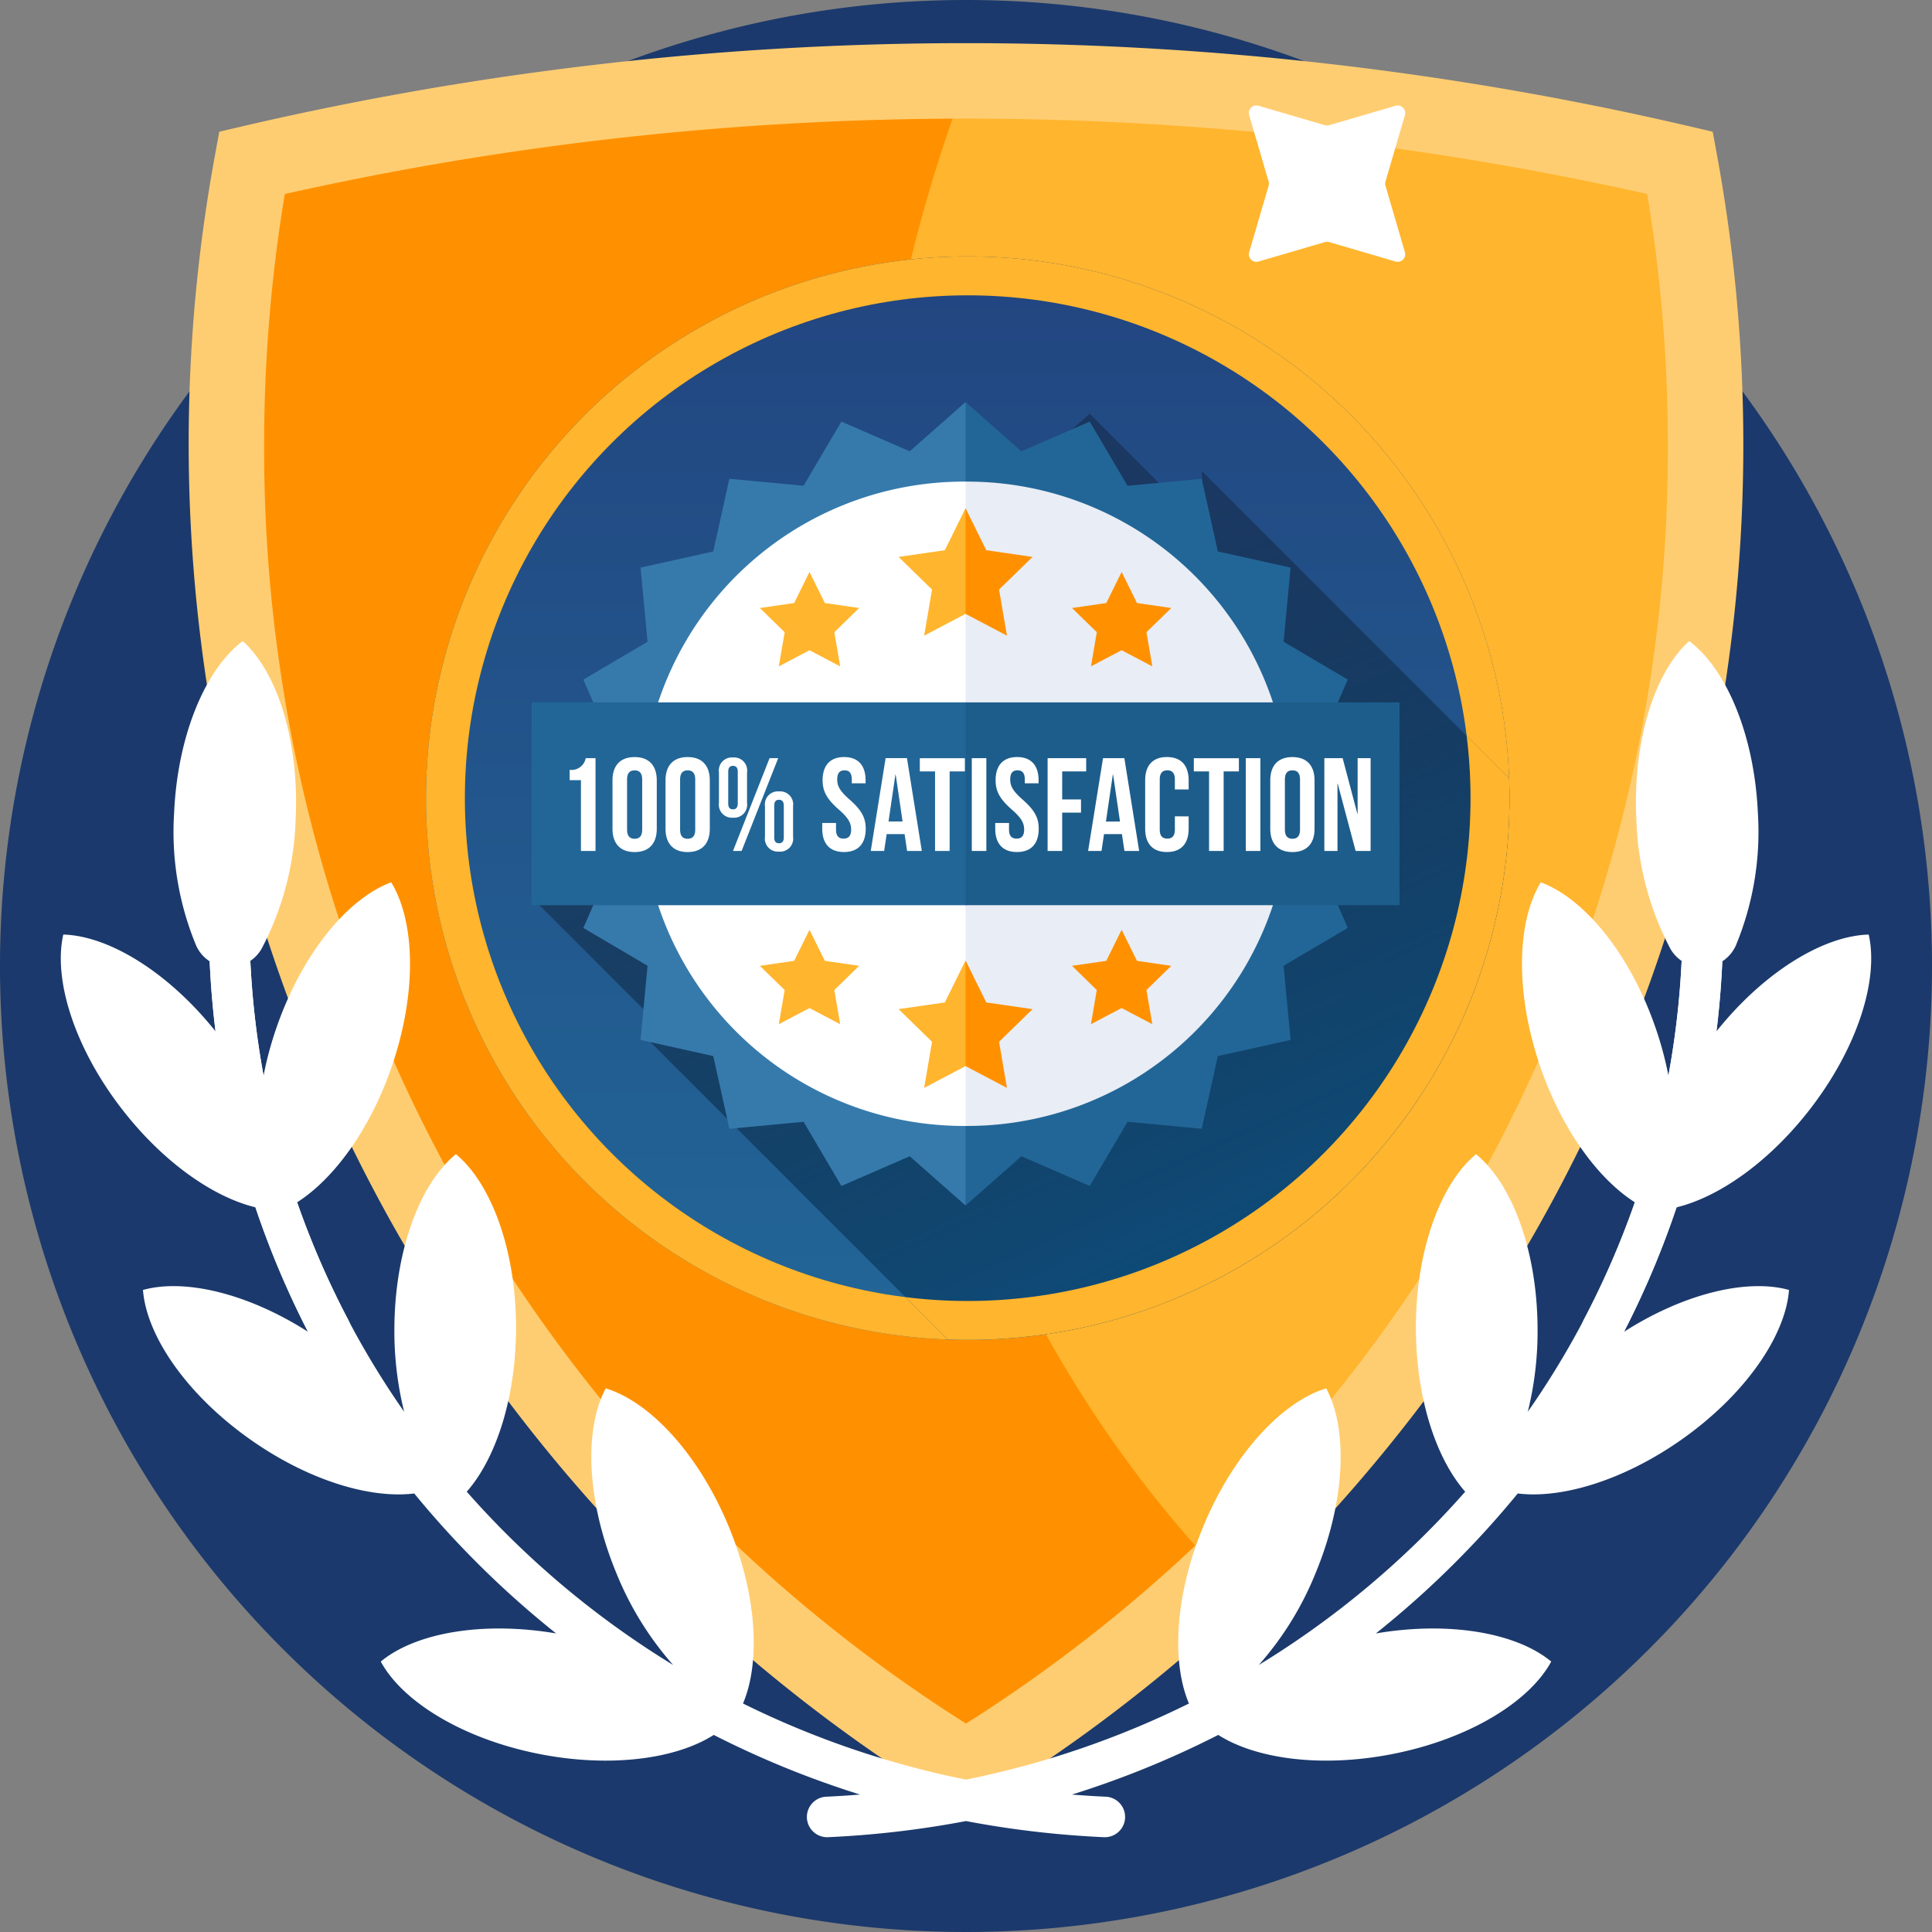
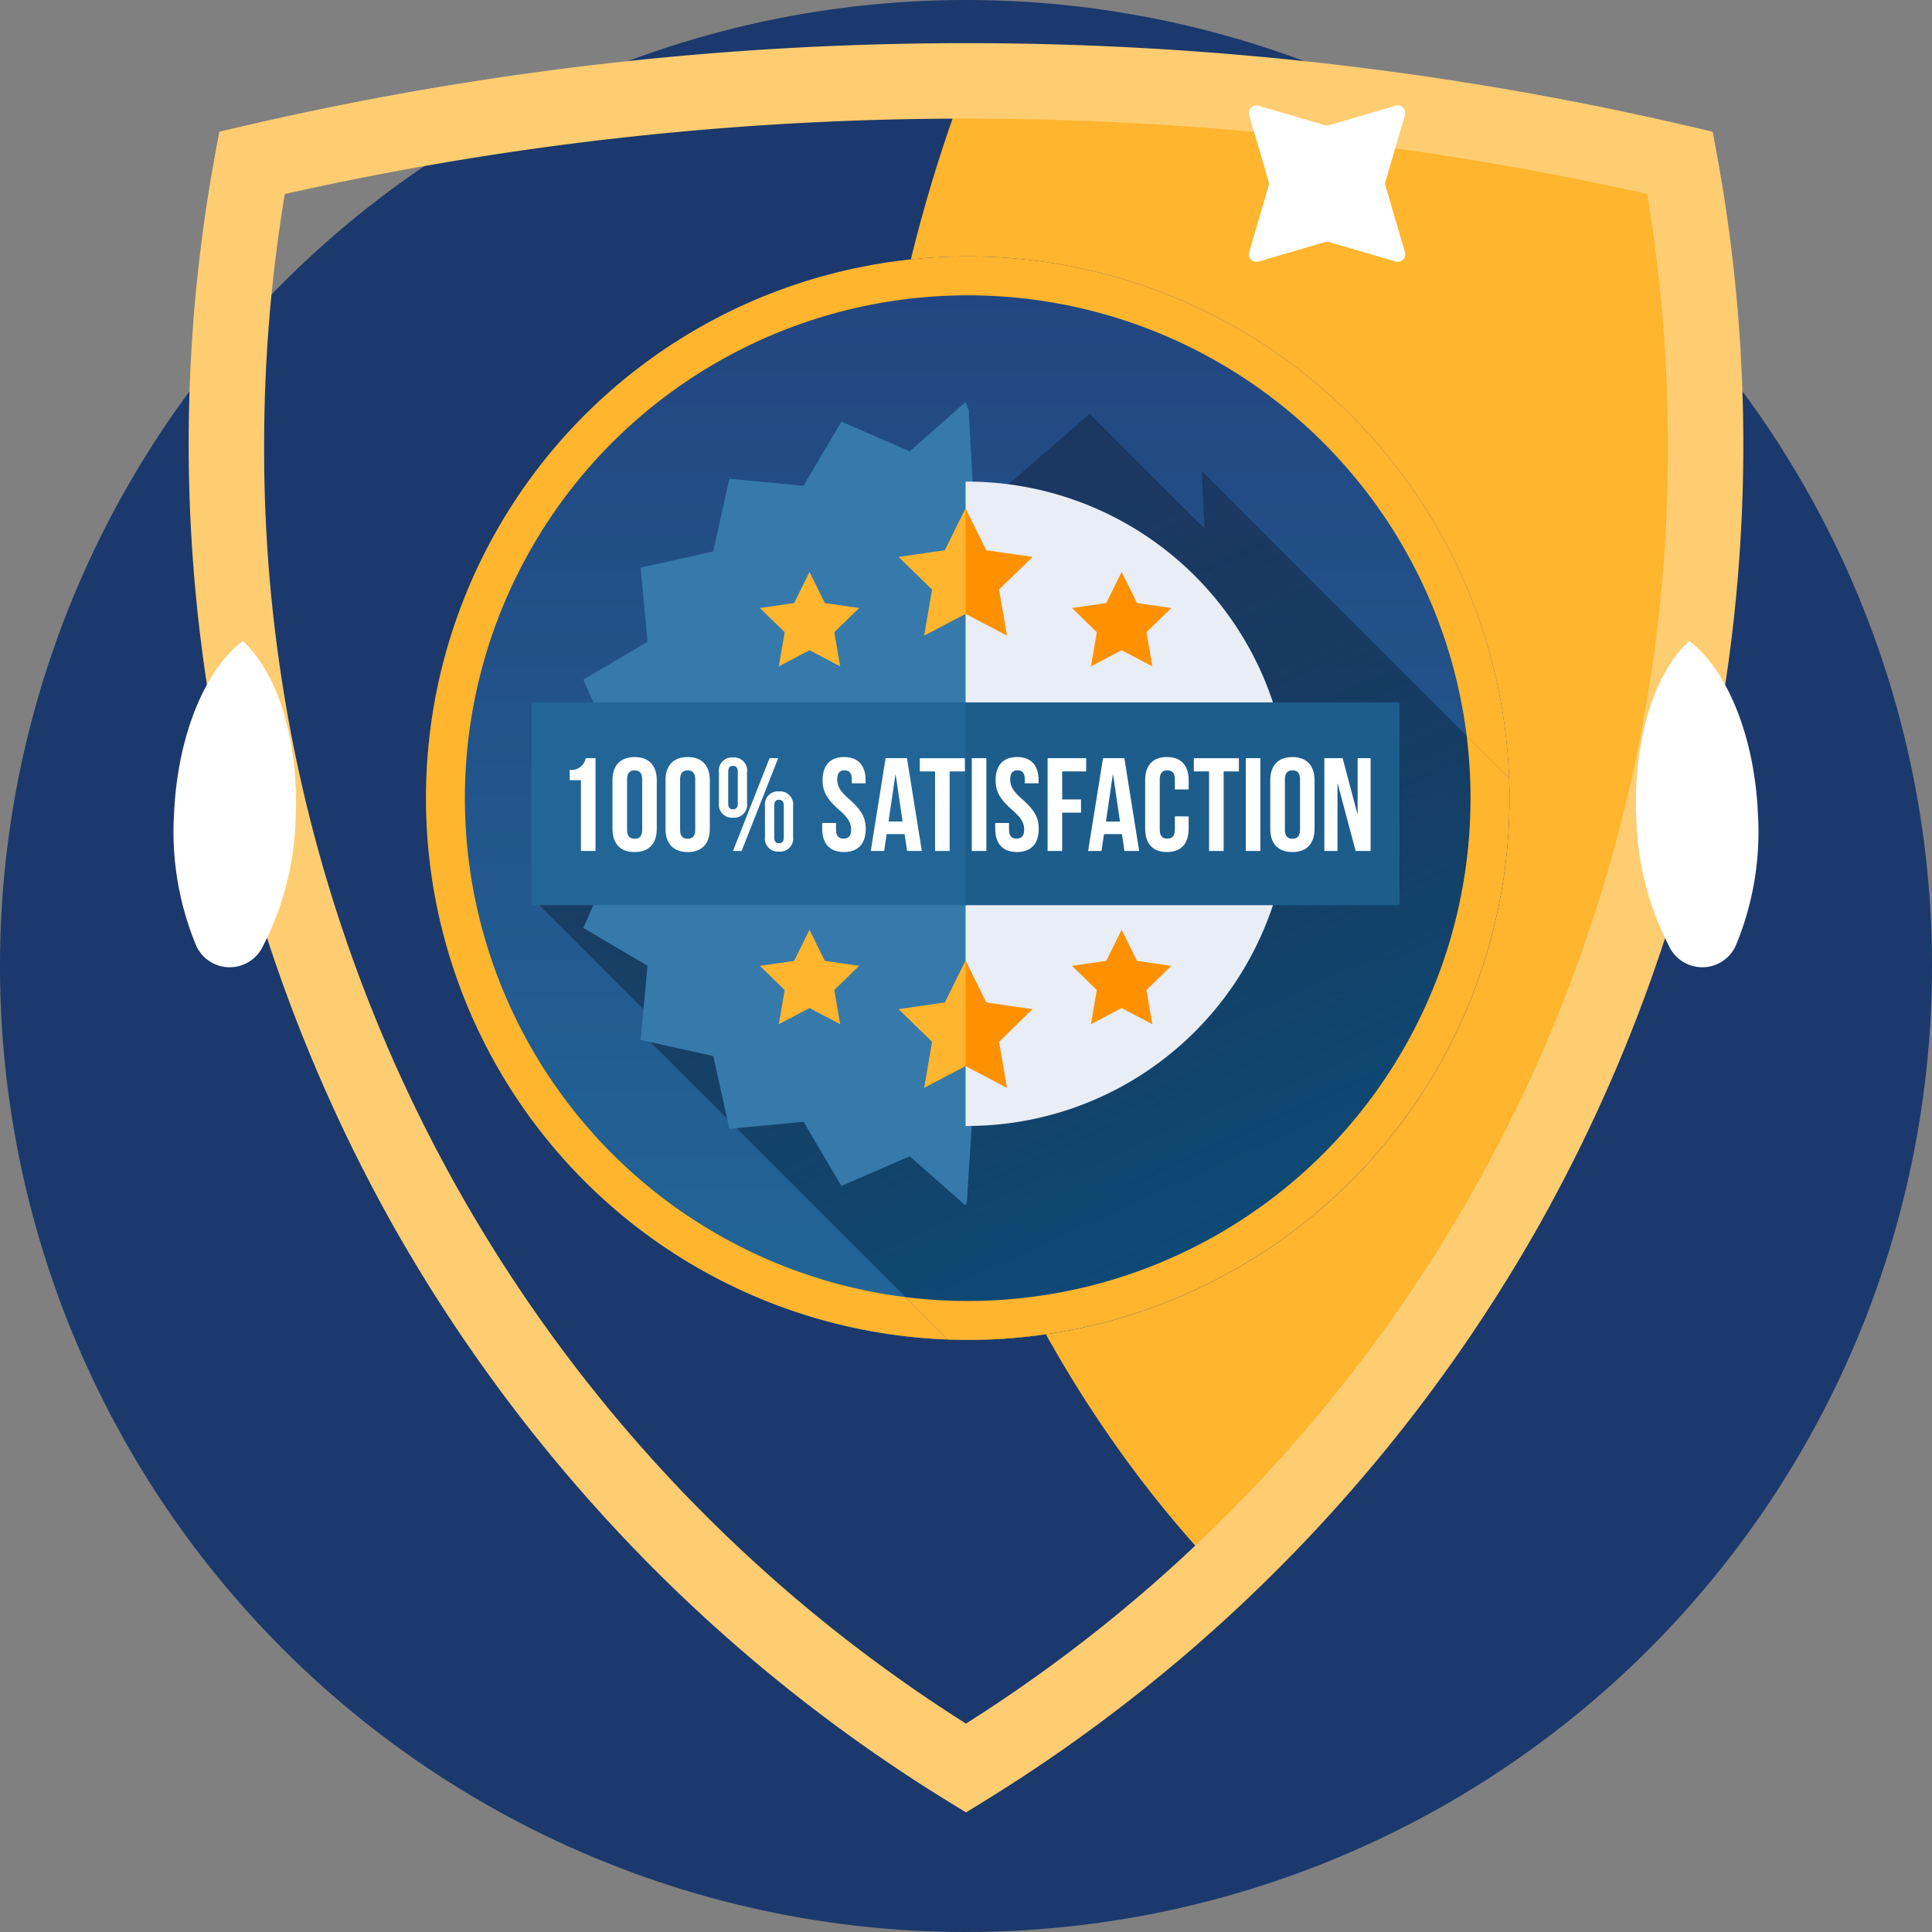
<svg xmlns="http://www.w3.org/2000/svg" id="_100_BADGE" data-name="100% BADGE" width="248.188" height="248.188" viewBox="0 0 248.188 248.188">
  <rect x="0" y="0" width="248.188" height="248.188" fill="#808080" stroke="none" />
  <defs>
    <linearGradient id="linear-gradient" x1="0.584" y1="0.272" x2="0.846" y2="0.851" gradientUnits="objectBoundingBox">
      <stop offset="0" stop-color="#111e34" stop-opacity="0.431" />
      <stop offset="1" stop-color="#0e4a76" />
    </linearGradient>
    <linearGradient id="linear-gradient-2" x1="0.5" x2="0.5" y2="1" gradientUnits="objectBoundingBox">
      <stop offset="0" stop-color="#224580" />
      <stop offset="1" stop-color="#226697" />
    </linearGradient>
    <clipPath id="clip-path">
      <path id="Path_3647" data-name="Path 3647" d="M120.4,208.879a73.894,73.894,0,0,0,72.091-72.091L148.954,93.254l.362,7.407L134.568,85.913l-71.7,62.119L78.649,163.81l-1.786,1.535Z" transform="translate(-46.3 -63.05)" fill="url(#linear-gradient)" />
    </clipPath>
  </defs>
  <path id="Path_3558" data-name="Path 3558" d="M248.188,124.094A124.094,124.094,0,1,1,124.094,0,124.094,124.094,0,0,1,248.188,124.094Z" fill="#1b396c" />
-   <path id="Path_3559" data-name="Path 3559" d="M155.009,21.435a402.618,402.618,0,0,1,91.729,10.529,200.64,200.64,0,0,1,3.28,36.223,199.4,199.4,0,0,1-95.009,169.991A199.867,199.867,0,0,1,63.28,31.964a402.618,402.618,0,0,1,91.729-10.529Z" transform="translate(-30.915 -11.045)" fill="#ff9100" />
  <path id="Path_3560" data-name="Path 3560" d="M334.333,31.964a200.685,200.685,0,0,1,3.28,36.223,198.957,198.957,0,0,1-62.351,144.889C247.623,184.093,230,140.181,230,91.027a193.6,193.6,0,0,1,12.65-69.592,402.632,402.632,0,0,1,91.682,10.529Z" transform="translate(-118.509 -11.045)" fill="#ffb52d" />
  <path id="Path_3561" data-name="Path 3561" d="M246.354,25.937l-.573-3.123-3.092-.723a409.7,409.7,0,0,0-185.664,0l-3.092.723-.573,3.123A205.1,205.1,0,0,0,76.765,164.214a205.724,205.724,0,0,0,70.549,72.938l2.543,1.567,2.542-1.567a205.72,205.72,0,0,0,70.549-72.938,204.379,204.379,0,0,0,26.765-101.18,206.117,206.117,0,0,0-3.36-37.1Zm-96.5,201.369A193.549,193.549,0,0,1,59.695,63.034a196.721,196.721,0,0,1,2.653-32.218,400.138,400.138,0,0,1,175.017,0,196.713,196.713,0,0,1,2.653,32.218A193.548,193.548,0,0,1,149.857,227.305Z" transform="translate(-25.763 -5.892)" fill="#ffcd71" />
  <path id="Path_3572" data-name="Path 3572" d="M274.874,30.485l8.534-2.5a.97.97,0,0,1,1.2,1.2l-2.5,8.534a.964.964,0,0,0,0,.545l2.5,8.534a.97.97,0,0,1-1.2,1.2l-8.534-2.5a.965.965,0,0,0-.545,0l-8.534,2.5a.97.97,0,0,1-1.2-1.2l2.5-8.534a.973.973,0,0,0,0-.545l-2.5-8.534a.97.97,0,0,1,1.2-1.2l8.534,2.5a.973.973,0,0,0,.545,0ZM210.821,156.372l-3.12,4.121a.974.974,0,0,1-.364.294l-4.686,2.182a.97.97,0,0,0-.176,1.652l4.121,3.12a.974.974,0,0,1,.294.364l2.182,4.686a.97.97,0,0,0,1.652.176l3.12-4.121a.974.974,0,0,1,.364-.294l4.686-2.182a.97.97,0,0,0,.176-1.652l-4.121-3.12a.974.974,0,0,1-.294-.364l-2.182-4.686A.969.969,0,0,0,210.821,156.372Z" transform="translate(-104.128 -14.399)" fill="#fff" />
  <g id="Group_95" data-name="Group 95" transform="translate(7.809 82.356)">
-     <path id="Path_3573" data-name="Path 3573" d="M264.48,304.239c-.453,5.935-5.672,13.519-13.892,19.283-7.357,5.158-15.266,7.559-20.956,6.862q-2.476,3.022-5.171,5.908a121.175,121.175,0,0,1-13.055,12.071c9.473-1.612,18.1-.062,22.528,3.613-2.841,5.23-10.706,10.016-20.565,11.912-8.994,1.73-17.34.61-22.211-2.487a120.516,120.516,0,0,1-18.794,7.66q2.16.177,4.344.276a2.6,2.6,0,1,1-.235,5.2,124.791,124.791,0,0,1-17.719-2.071,124.937,124.937,0,0,1-17.719,2.071,2.6,2.6,0,1,1-.235-5.2q2.183-.1,4.344-.276a120.568,120.568,0,0,1-18.794-7.66c-4.871,3.1-13.217,4.217-22.211,2.487-9.858-1.9-17.724-6.682-20.565-11.912C88,348.3,96.626,346.751,106.1,348.363a121.126,121.126,0,0,1-13.055-12.071q-2.695-2.885-5.171-5.908c-5.69.7-13.6-1.7-20.956-6.862-8.22-5.763-13.439-13.348-13.892-19.283,5.349-1.49,13.46.43,21.2,5.373A115.218,115.218,0,0,1,61.607,251.5a2.6,2.6,0,0,1,5.2.235,110.281,110.281,0,0,0,19.772,68.152,42.993,42.993,0,0,1-1.256-10.68c.041-10.039,3.29-18.654,7.906-22.412,4.584,3.8,7.762,12.437,7.721,22.477-.036,8.853-2.567,16.6-6.329,20.882a115.516,115.516,0,0,0,26.514,22.262,40.96,40.96,0,0,1-7.3-11.812c-3.838-9.277-4.167-18.478-1.362-23.727,5.694,1.733,11.963,8.476,15.8,17.752,3.607,8.717,4.115,17.368,1.835,22.735a116.087,116.087,0,0,0,28.643,9.776,116.109,116.109,0,0,0,28.643-9.776c-2.28-5.367-1.772-14.018,1.835-22.735,3.838-9.277,10.107-16.02,15.8-17.752,2.806,5.25,2.477,14.451-1.362,23.727a40.936,40.936,0,0,1-7.3,11.812,115.529,115.529,0,0,0,26.514-22.262c-3.762-4.284-6.293-12.029-6.329-20.882-.041-10.039,3.137-18.68,7.721-22.477,4.615,3.759,7.864,12.373,7.906,22.412a42.966,42.966,0,0,1-1.256,10.68A110.285,110.285,0,0,0,250.7,251.739a2.6,2.6,0,0,1,5.2-.235,115.209,115.209,0,0,1-12.618,58.109c7.736-4.943,15.848-6.863,21.2-5.373Z" transform="translate(-42.469 -220.885)" fill="#fff" />
-     <path id="Path_3574" data-name="Path 3574" d="M63.123,292.976a111.046,111.046,0,0,0,6.563,15.087,2.652,2.652,0,1,1-4.7,2.459,115.082,115.082,0,0,1-7.225-16.9C52.309,292.3,45.9,287.806,40.687,281.1c-6.162-7.926-8.92-16.71-7.607-22.516,5.827.156,13.46,4.8,19.561,12.437a116.916,116.916,0,0,1-.747-19.415,2.676,2.676,0,0,1,2.472-2.586A2.605,2.605,0,0,1,57.1,251.74a110.07,110.07,0,0,0,1.706,24.97,45.094,45.094,0,0,1,1.667-6.184c3.285-9.487,9.145-16.587,14.728-18.652,3.11,5.075,3.324,14.279.039,23.766-2.775,8.013-7.388,14.325-12.118,17.336Zm159.723-17.336c-3.285-9.487-3.071-18.691.039-23.766,5.582,2.065,11.443,9.166,14.728,18.652a45.151,45.151,0,0,1,1.667,6.184,110.073,110.073,0,0,0,1.706-24.97,2.605,2.605,0,0,1,2.736-2.719,2.676,2.676,0,0,1,2.472,2.586,116.92,116.92,0,0,1-.747,19.415c6.1-7.636,13.733-12.281,19.561-12.437,1.313,5.805-1.445,14.59-7.607,22.516-5.213,6.705-11.622,11.2-17.075,12.523a115.139,115.139,0,0,1-7.225,16.9,2.652,2.652,0,1,1-4.7-2.459,111.021,111.021,0,0,0,6.563-15.087c-4.73-3.011-9.343-9.322-12.118-17.336Z" transform="translate(-32.759 -220.885)" fill="#fff" />
    <path id="Path_3575" data-name="Path 3575" d="M76.281,217.785a38.1,38.1,0,0,1-4.372,16.741,4.724,4.724,0,0,1-8.4-.38,38.1,38.1,0,0,1-2.843-17.068c.454-10.029,4.054-18.5,8.819-22.069C73.913,198.992,76.734,207.756,76.281,217.785ZM255.3,195.01c4.765,3.566,8.366,12.04,8.819,22.069a38.1,38.1,0,0,1-2.843,17.068,4.724,4.724,0,0,1-8.4.38,38.1,38.1,0,0,1-4.372-16.741c-.453-10.029,2.367-18.793,6.791-22.775Z" transform="translate(-46.109 -195.01)" fill="#fff" />
  </g>
  <g id="Ellipse_1922" data-name="Ellipse 1922" transform="translate(54.719 32.938)" stroke="#ffb52d" stroke-width="5" fill="url(#linear-gradient-2)">
    <circle cx="69.595" cy="69.595" r="69.595" stroke="none" />
    <circle cx="69.595" cy="69.595" r="67.095" fill="none" />
  </g>
  <g id="_100_" data-name="100%" transform="translate(51.721 30.298)">
    <g id="Mask_Group_31" data-name="Mask Group 31" clip-path="url(#clip-path)">
      <g id="Ellipse_1953" data-name="Ellipse 1953" transform="translate(2.999 2.64)" stroke="#ffb52d" stroke-width="5" fill="url(#linear-gradient)">
        <circle cx="69.595" cy="69.595" r="69.595" stroke="none" />
        <circle cx="69.595" cy="69.595" r="67.095" fill="none" />
      </g>
    </g>
    <g id="Group_228" data-name="Group 228" transform="translate(20.709 21.349)">
      <g id="Group_227" data-name="Group 227">
        <path id="Path_3648" data-name="Path 3648" d="M128.813,77.205l-7.175,6.331-8.776-3.818L108,87.963l-9.527-.9L96.4,96.4,87.06,98.475l.9,9.527-8.245,4.859,3.818,8.776-6.331,7.175,6.331,7.175-3.818,8.776,8.245,4.859-.9,9.527,9.343,2.072,2.073,9.343,9.527-.9,4.859,8.245,8.776-3.818,7.175,6.331.163-.455,3.147-48.742-2.908-53.011Z" transform="translate(-77.205 -77.205)" fill="#367aac" />
      </g>
    </g>
    <g id="Group_230" data-name="Group 230" transform="translate(72.317 21.349)">
      <g id="Group_229" data-name="Group 229">
-         <path id="Path_3649" data-name="Path 3649" d="M256,77.205l7.175,6.331,8.776-3.818,4.859,8.245,9.527-.9L288.41,96.4l9.343,2.073-.9,9.527,8.245,4.859-3.818,8.776,6.331,7.175-6.331,7.175,3.818,8.776-8.245,4.859.9,9.527-9.343,2.073-2.073,9.343-9.527-.9-4.859,8.245-8.776-3.818L256,180.421Z" transform="translate(-256 -77.205)" fill="#226697" />
-       </g>
+         </g>
    </g>
    <g id="Group_236" data-name="Group 236" transform="translate(30.93 31.571)">
      <g id="Group_235" data-name="Group 235">
        <g id="Group_234" data-name="Group 234">
          <g id="Group_233" data-name="Group 233">
            <g id="Group_232" data-name="Group 232">
              <g id="Group_231" data-name="Group 231">
-                 <path id="Path_3650" data-name="Path 3650" d="M154,112.617a41.387,41.387,0,1,0,0,82.773l.142,0,2.886-49.357-2.886-33.413Z" transform="translate(-112.617 -112.617)" fill="#fff" />
-               </g>
+                 </g>
            </g>
          </g>
        </g>
      </g>
    </g>
    <g id="Group_242" data-name="Group 242" transform="translate(72.317 31.571)">
      <g id="Group_241" data-name="Group 241">
        <g id="Group_240" data-name="Group 240">
          <g id="Group_239" data-name="Group 239">
            <g id="Group_238" data-name="Group 238">
              <g id="Group_237" data-name="Group 237">
                <path id="Path_3651" data-name="Path 3651" d="M256,112.617a41.387,41.387,0,1,1,0,82.773Z" transform="translate(-256 -112.617)" fill="#e9edf5" />
              </g>
            </g>
          </g>
        </g>
      </g>
    </g>
    <g id="Group_243" data-name="Group 243" transform="translate(16.571 59.933)">
      <path id="Path_3652" data-name="Path 3652" d="M62.871,210.876v26.05h55.887l2.886-15.375-2.886-10.675Z" transform="translate(-62.871 -210.876)" fill="#226697" />
    </g>
    <g id="Group_244" data-name="Group 244" transform="translate(72.317 59.933)">
      <path id="Path_3653" data-name="Path 3653" d="M256,210.876h55.746v26.05H256Z" transform="translate(-256 -210.876)" fill="#1d5d8b" />
    </g>
    <g id="Group_247" data-name="Group 247" transform="translate(63.712 34.994)">
      <path id="Path_3665" data-name="Path 3665" d="M234.794,124.476l-2.659,5.388-5.945.864,4.3,4.193-1.015,5.922,5.318-2.8.162-.018,1.216-5.189-1.194-7.8Z" transform="translate(-226.19 -124.476)" fill="#ffb52d" />
    </g>
    <g id="Group_248" data-name="Group 248" transform="translate(72.317 34.994)">
      <path id="Path_3666" data-name="Path 3666" d="M256,124.476l2.659,5.388,5.945.864-4.3,4.193,1.015,5.922-5.318-2.8Z" transform="translate(-256 -124.476)" fill="#ff9100" />
    </g>
    <g id="Group_249" data-name="Group 249" transform="translate(63.712 93.088)">
      <path id="Path_3667" data-name="Path 3667" d="M234.794,325.742l-2.659,5.387-5.945.864,4.3,4.193-1.015,5.921,5.318-2.8.2-.207,1.126-5.223-1.146-7.614Z" transform="translate(-226.19 -325.742)" fill="#ffb52d" />
    </g>
    <g id="Group_250" data-name="Group 250" transform="translate(72.317 93.088)">
      <path id="Path_3668" data-name="Path 3668" d="M256,325.742l2.659,5.388,5.945.864-4.3,4.193,1.015,5.922-5.318-2.8Z" transform="translate(-256 -325.742)" fill="#ff9100" />
    </g>
    <g id="Group_253" data-name="Group 253" transform="translate(45.892 43.177)">
      <g id="Group_251" data-name="Group 251" transform="translate(40.098)">
        <path id="Path_3669" data-name="Path 3669" d="M309.744,152.827l1.97,3.992,4.406.64-3.188,3.108.753,4.388-3.941-2.072-3.941,2.072.752-4.388-3.188-3.108,4.406-.64Z" transform="translate(-303.368 -152.827)" fill="#ff9100" />
      </g>
      <g id="Group_252" data-name="Group 252">
        <path id="Path_3670" data-name="Path 3670" d="M170.827,152.827l1.971,3.992,4.406.64-3.188,3.108.752,4.388-3.941-2.072-3.941,2.072.753-4.388-3.188-3.108,4.406-.64Z" transform="translate(-164.451 -152.827)" fill="#ffb52d" />
      </g>
    </g>
    <g id="Group_256" data-name="Group 256" transform="translate(45.892 89.142)">
      <g id="Group_254" data-name="Group 254" transform="translate(40.098)">
        <path id="Path_3671" data-name="Path 3671" d="M309.744,312.073l1.97,3.993,4.406.64-3.188,3.108.753,4.388-3.941-2.072L305.8,324.2l.752-4.388-3.188-3.108,4.406-.64Z" transform="translate(-303.368 -312.073)" fill="#ff9100" />
      </g>
      <g id="Group_255" data-name="Group 255">
        <path id="Path_3672" data-name="Path 3672" d="M170.827,312.073l1.971,3.993,4.406.64-3.188,3.108.752,4.388-3.941-2.072-3.941,2.072.753-4.388-3.188-3.108,4.406-.64Z" transform="translate(-164.451 -312.073)" fill="#ffb52d" />
      </g>
    </g>
    <path id="Path_3673" data-name="Path 3673" d="M-176.2-38.809h1.448v9.094h1.873V-41.636h-1.26a1.856,1.856,0,0,1-2.061,1.5Zm7.374-.085c0-.852.375-1.175.971-1.175s.971.324.971,1.175v6.437c0,.852-.375,1.175-.971,1.175s-.971-.324-.971-1.175Zm-1.873,6.318c0,1.907,1,3,2.844,3s2.844-1.09,2.844-3v-6.2c0-1.907-1-3-2.844-3s-2.844,1.09-2.844,3Zm8.685-6.318c0-.852.375-1.175.971-1.175s.971.324.971,1.175v6.437c0,.852-.375,1.175-.971,1.175s-.971-.324-.971-1.175Zm-1.873,6.318c0,1.907,1,3,2.844,3s2.844-1.09,2.844-3v-6.2c0-1.907-1-3-2.844-3s-2.844,1.09-2.844,3Zm8.055-7.323c0-.528.221-.749.613-.749.375,0,.613.221.613.749v4.087c0,.528-.238.749-.613.749-.392,0-.613-.221-.613-.749Zm-1.192,4a1.673,1.673,0,0,0,1.805,1.907,1.673,1.673,0,0,0,1.805-1.907v-3.917a1.673,1.673,0,0,0-1.805-1.907,1.673,1.673,0,0,0-1.805,1.907Zm1.805,6.182h1.107l4.7-11.921h-1.107Zm5.3-5.824c0-.528.221-.749.613-.749.375,0,.613.221.613.749v4.087c0,.528-.238.749-.613.749-.392,0-.613-.221-.613-.749Zm-1.192,4a1.673,1.673,0,0,0,1.805,1.907,1.673,1.673,0,0,0,1.805-1.907v-3.917a1.673,1.673,0,0,0-1.805-1.907,1.673,1.673,0,0,0-1.805,1.907Zm7.408-7.238c0,1.362.494,2.35,2.061,3.73,1.226,1.073,1.6,1.72,1.6,2.589,0,.852-.375,1.158-.971,1.158s-.971-.307-.971-1.158v-.851h-1.771v.732c0,1.907.954,3,2.793,3s2.793-1.09,2.793-3c0-1.362-.494-2.35-2.061-3.73-1.226-1.073-1.6-1.72-1.6-2.589,0-.852.341-1.175.937-1.175s.937.324.937,1.175v.494h1.771v-.375c0-1.907-.937-3-2.759-3S-143.71-40.682-143.71-38.775Zm10.831-2.861h-2.742l-1.907,11.921h1.72l.324-2.163h2.3l.324,2.163h1.89Zm-1.482,2.112h.034l.886,6.029h-1.805Zm3.134-.409h1.958v10.218h1.873V-39.933h1.958v-1.7h-5.79Zm6.676,10.218h1.873V-41.636h-1.873Zm3.065-9.06c0,1.362.494,2.35,2.061,3.73,1.226,1.073,1.6,1.72,1.6,2.589,0,.852-.375,1.158-.971,1.158s-.971-.307-.971-1.158v-.851h-1.771v.732c0,1.907.954,3,2.793,3s2.793-1.09,2.793-3c0-1.362-.494-2.35-2.061-3.73-1.226-1.073-1.6-1.72-1.6-2.589,0-.852.341-1.175.937-1.175s.937.324.937,1.175v.494h1.771v-.375c0-1.907-.937-3-2.759-3S-121.486-40.682-121.486-38.775Zm8.549-1.158h3.082v-1.7h-4.956v11.921h1.873v-4.922h2.418v-1.7h-2.418Zm7.987-1.7h-2.742L-109.6-29.715h1.72l.324-2.163h2.3l.324,2.163h1.89Zm-1.482,2.112h.034l.886,6.029h-1.805Zm7.97,5.364v1.7c0,.852-.375,1.158-.971,1.158s-.971-.307-.971-1.158v-6.437c0-.852.375-1.175.971-1.175s.971.324.971,1.175v1.277h1.771v-1.158c0-1.907-.954-3-2.793-3s-2.793,1.09-2.793,3v6.2c0,1.907.954,3,2.793,3s2.793-1.09,2.793-3V-34.16Zm2.435-5.773h1.958v10.218h1.873V-39.933h1.958v-1.7h-5.79Zm6.676,10.218h1.873V-41.636h-1.873Zm5.024-9.179c0-.852.375-1.175.971-1.175s.971.324.971,1.175v6.437c0,.852-.375,1.175-.971,1.175s-.971-.324-.971-1.175ZM-86.2-32.576c0,1.907,1,3,2.844,3s2.844-1.09,2.844-3v-6.2c0-1.907-1-3-2.844-3s-2.844,1.09-2.844,3Zm10.967,2.861h1.924V-41.636h-1.669V-34.5h-.034l-1.89-7.136h-2.35v11.921h1.686v-8.634h.034Z" transform="translate(197.66 108.734)" fill="#fff" />
  </g>
</svg>